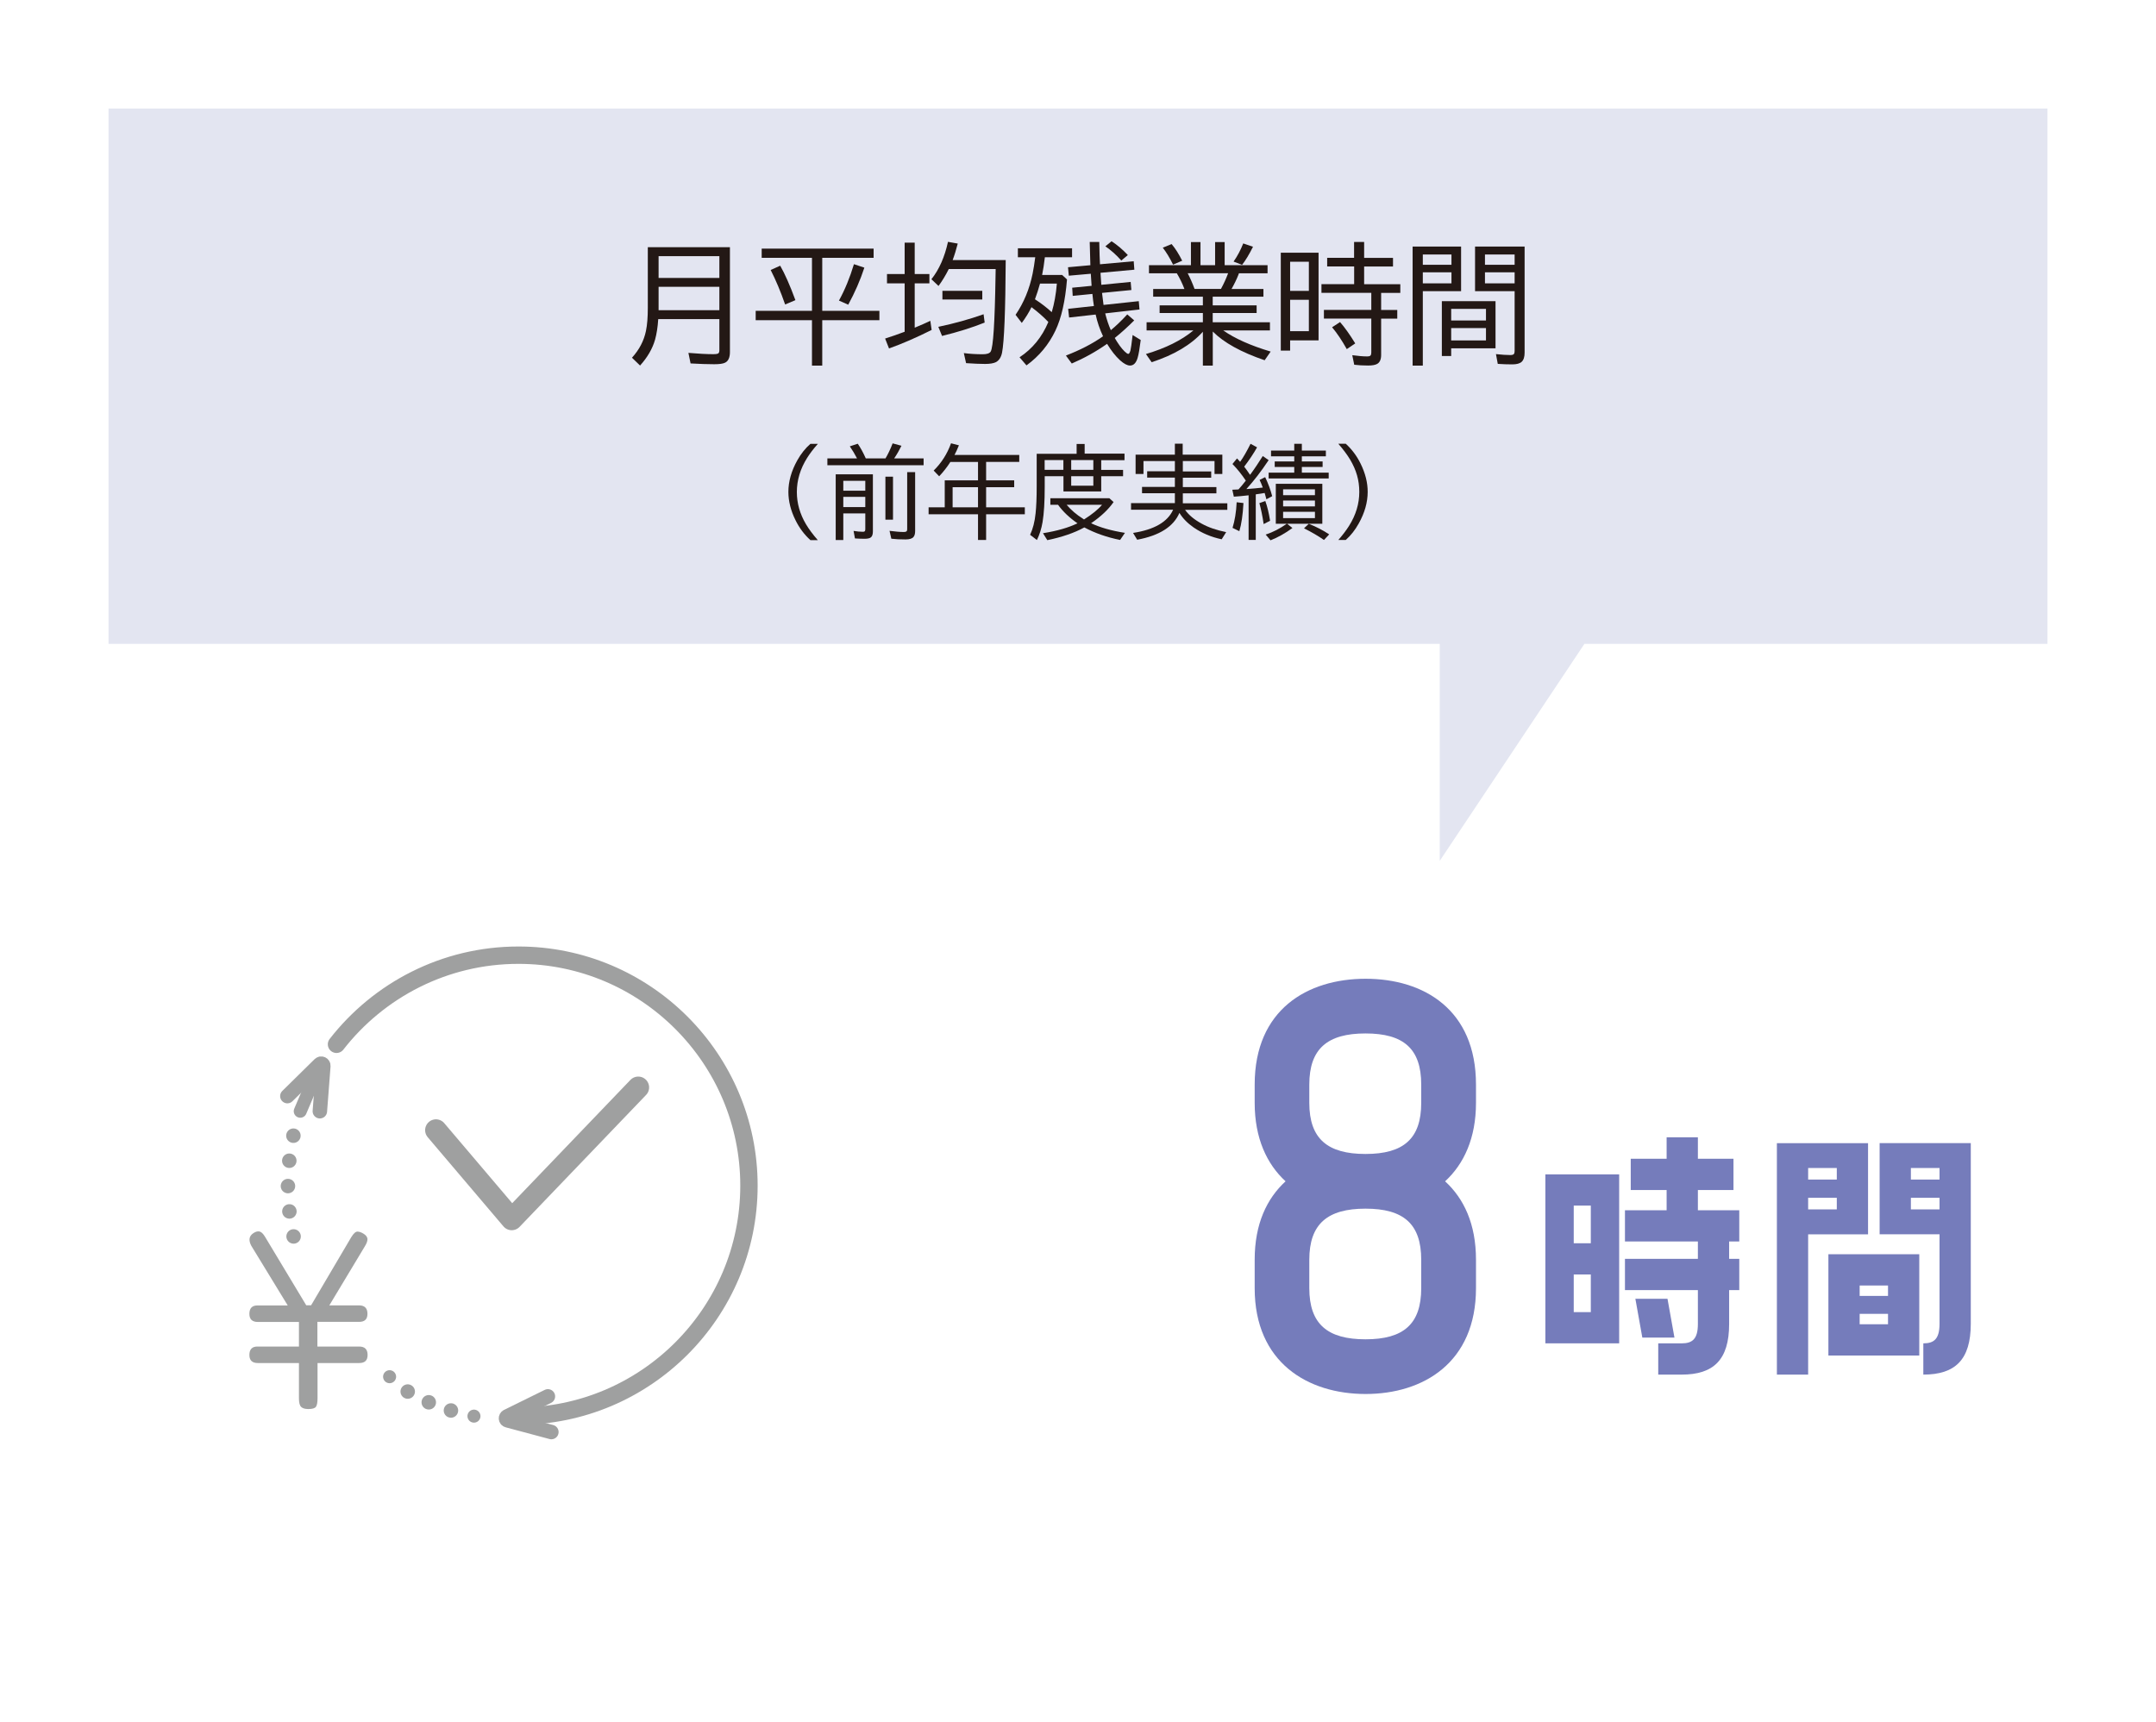
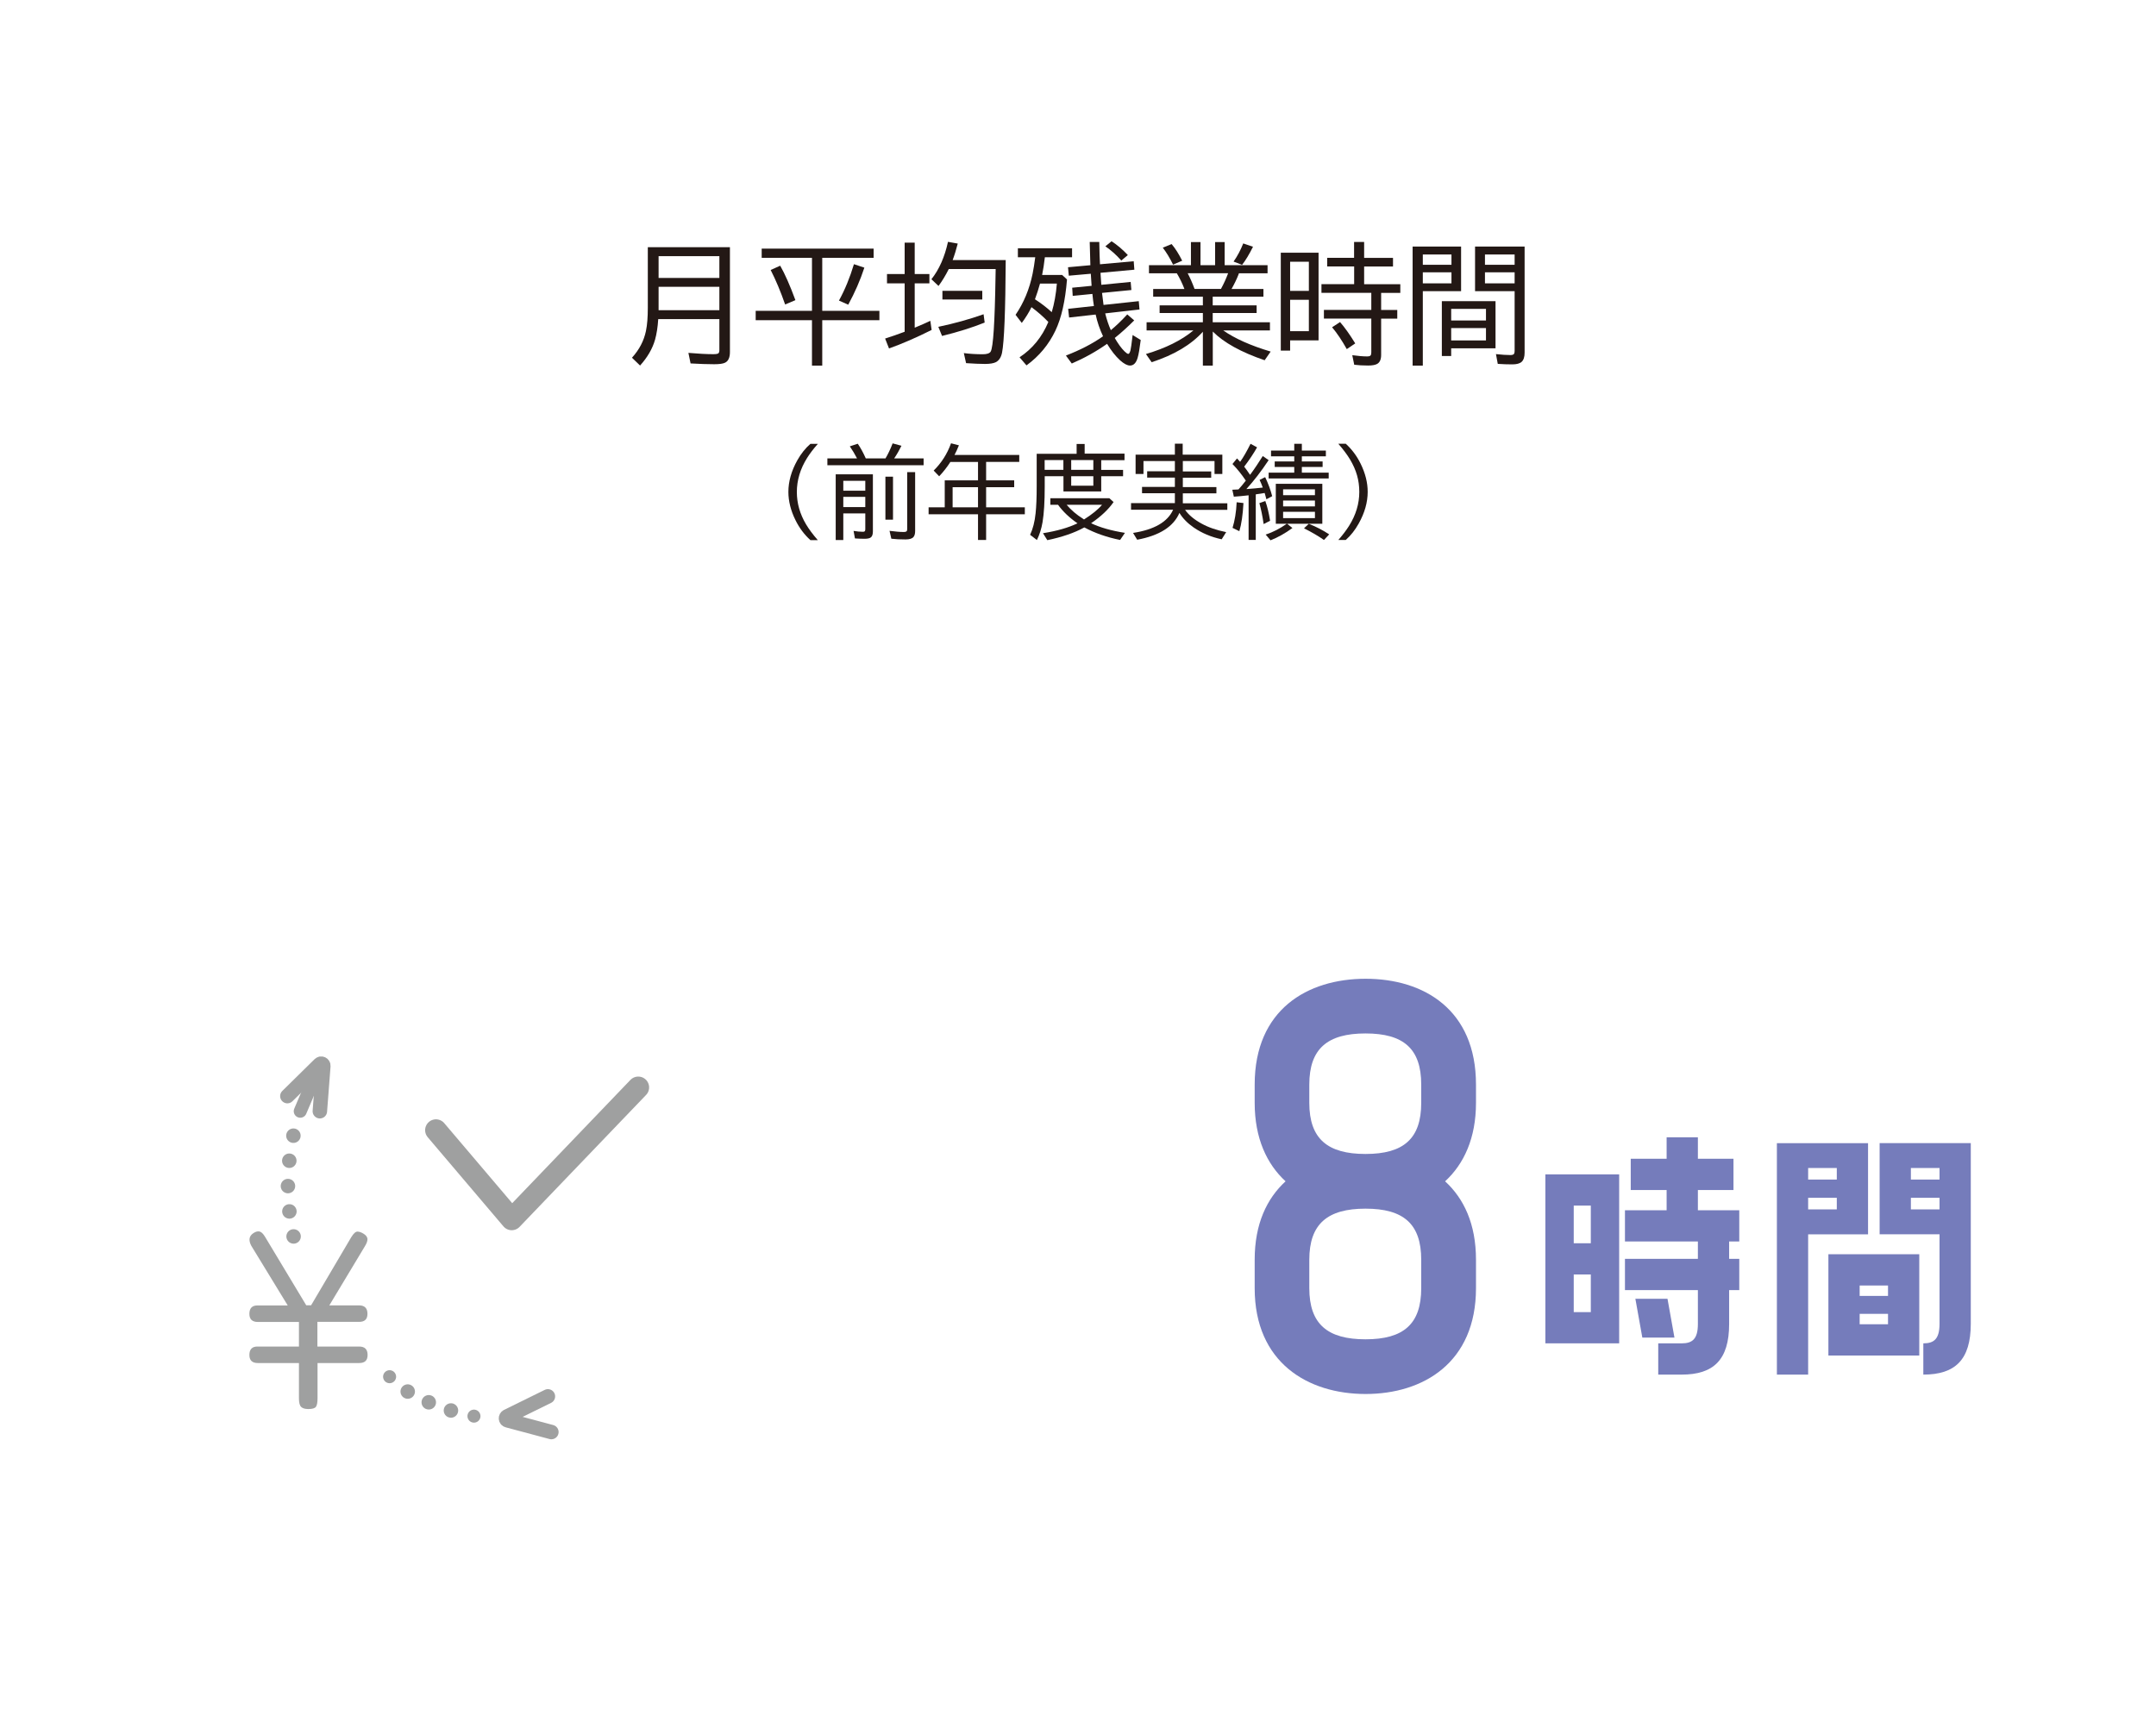
<svg xmlns="http://www.w3.org/2000/svg" id="_レイヤー_2" data-name="レイヤー 2" viewBox="0 0 298 238">
  <defs>
    <style>
      .cls-1 {
        stroke-width: 1.8px;
      }

      .cls-1, .cls-2, .cls-3, .cls-4, .cls-5, .cls-6, .cls-7 {
        fill: none;
        stroke: #9fa0a0;
        stroke-linecap: round;
      }

      .cls-1, .cls-2, .cls-3, .cls-5, .cls-6, .cls-7 {
        stroke-miterlimit: 10;
      }

      .cls-2, .cls-3, .cls-5 {
        stroke-width: 2px;
      }

      .cls-3 {
        stroke-dasharray: 0 3.51;
      }

      .cls-8 {
        fill: #9fa0a0;
      }

      .cls-9 {
        fill: #757cbb;
      }

      .cls-10 {
        fill: #231815;
      }

      .cls-11 {
        fill: #fff;
      }

      .cls-4 {
        stroke-linejoin: round;
        stroke-width: 3px;
      }

      .cls-5 {
        stroke-dasharray: 0 3.27;
      }

      .cls-6 {
        stroke-width: 2px;
      }

      .cls-12 {
        fill: #e3e5f1;
      }

      .cls-7 {
        stroke-width: 2.4px;
      }
    </style>
  </defs>
  <g id="_デザイン" data-name="デザイン">
    <rect class="cls-11" width="298" height="238" />
    <g>
      <path class="cls-9" d="M204.01,149.93v2.52c0,4.9-1.68,8.47-4.27,10.85,2.59,2.38,4.27,5.88,4.27,10.85v3.92c0,10.29-7.28,14.63-15.26,14.63s-15.33-4.34-15.33-14.63v-3.92c0-4.97,1.68-8.47,4.27-10.85-2.59-2.38-4.27-5.95-4.27-10.85v-2.52c0-10.36,7.28-14.63,15.33-14.63s15.26,4.27,15.26,14.63ZM196.44,149.93c0-4.97-2.45-7.07-7.7-7.07s-7.77,2.1-7.77,7.07v2.52c0,4.97,2.52,7.07,7.77,7.07s7.7-2.1,7.7-7.07v-2.52ZM196.44,174.15c0-4.97-2.45-7.07-7.7-7.07s-7.77,2.1-7.77,7.07v3.92c0,4.97,2.52,7.07,7.77,7.07s7.7-2.1,7.7-7.07v-3.92Z" />
      <path class="cls-9" d="M223.8,162.34v23.36h-10.2v-23.36h10.2ZM219.88,171.86v-5.2h-2.36v5.2h2.36ZM219.88,181.38v-5.2h-2.36v5.2h2.36ZM240.4,171.62h-1.4v2.4h1.4v4.32h-1.4v4.68c0,4.96-2.16,7-6.56,7h-3.24v-4.32h3.24c1.48,0,2.24-.6,2.24-2.68v-4.68h-10.08v-4.32h10.08v-2.4h-10.08v-4.32h5.76v-2.8h-4.96v-4.32h4.96v-2.96h4.32v2.96h4.92v4.32h-4.92v2.8h5.72v4.32ZM230.48,179.54l.96,5.36h-4.44l-.96-5.36h4.44Z" />
      <path class="cls-9" d="M249.92,170.62v19.4h-4.32v-31.99h12.6v12.6h-8.28ZM249.92,161.46v1.6h3.96v-1.6h-3.96ZM249.92,165.58v1.6h3.96v-1.6h-3.96ZM252.72,187.38v-14h12.56v14h-12.56ZM257.04,177.7v1.44h3.92v-1.44h-3.92ZM257.04,181.62v1.44h3.92v-1.44h-3.92ZM265.84,185.7c1.48,0,2.24-.6,2.24-2.72v-12.36h-8.28v-12.6h12.6v24.96c0,5-2.16,7.04-6.56,7.04v-4.32ZM264.12,161.46v1.6h3.96v-1.6h-3.96ZM264.12,167.18h3.96v-1.6h-3.96v1.6Z" />
    </g>
-     <polygon class="cls-12" points="283 89 219 89 199 119 199 89 15 89 15 15 283 15 283 89" />
    <g>
      <path class="cls-8" d="M43.89,186.14h5.76c.77,0,1.16.39,1.16,1.16s-.39,1.12-1.16,1.12h-5.76v4.88c0,.59-.08.98-.23,1.18-.15.2-.5.3-1.04.3-.47,0-.8-.1-1-.3-.2-.2-.3-.59-.3-1.18v-4.88h-5.69c-.77,0-1.16-.37-1.16-1.12s.36-1.16,1.09-1.16h5.76v-3.4h-5.69c-.77,0-1.16-.37-1.16-1.12s.36-1.16,1.09-1.16h4.21c-.84-1.38-1.68-2.75-2.51-4.11s-1.67-2.73-2.51-4.11c-.42-.77-.34-1.36.25-1.76.3-.21.58-.29.84-.25.26.05.51.28.77.7l5.72,9.51h.67c.91-1.54,1.84-3.11,2.77-4.7.94-1.59,1.86-3.16,2.77-4.7.33-.54.62-.8.88-.79.26.01.54.11.84.3.33.21.5.44.53.7.02.26-.09.6-.35,1.02l-4.92,8.18h4.11c.77,0,1.16.39,1.16,1.16s-.39,1.12-1.16,1.12h-5.76v3.4Z" />
      <g>
        <g>
          <g>
            <line class="cls-2" x1="40.58" y1="170.92" x2="40.58" y2="170.92" />
            <path class="cls-3" d="M40,167.46c-.13-1.17-.2-2.36-.2-3.56,0-2.98.41-5.87,1.18-8.62" />
            <line class="cls-1" x1="43.44" y1="149.05" x2="41.5" y2="153.61" />
          </g>
          <g>
            <line class="cls-1" x1="65.51" y1="195.76" x2="65.51" y2="195.76" />
            <path class="cls-5" d="M62.33,194.98c-3.07-.94-5.76-2.32-7.32-3.53" />
            <line class="cls-1" x1="53.85" y1="190.31" x2="53.85" y2="190.31" />
          </g>
-           <path class="cls-7" d="M71.66,195.76c17.57,0,31.86-14.29,31.86-31.86s-14.29-31.86-31.86-31.86c-10.21,0-19.32,4.83-25.15,12.32" />
          <path class="cls-6" d="M44.21,153.61l.48-6.26c.02-.27-.3-.42-.5-.23l-4.47,4.4" />
          <path class="cls-2" d="M75.73,193.03l-5.63,2.77c-.24.12-.21.47.05.54l6.06,1.62" />
        </g>
        <polyline class="cls-4" points="88.22 150.32 70.73 168.56 60.26 156.23" />
      </g>
    </g>
    <g>
      <path class="cls-10" d="M100.89,34.17v14.49c0,.76-.22,1.25-.66,1.47-.29.15-.79.22-1.52.22-.94,0-2.03-.04-3.26-.11l-.3-1.46c1.38.12,2.52.18,3.43.18.38,0,.61-.04.7-.11.1-.07.15-.22.15-.45v-4.29h-8.45c-.07,1.11-.22,2.06-.44,2.85-.36,1.25-1.05,2.44-2.07,3.57l-1.12-1.08c1.01-1.11,1.65-2.34,1.93-3.69.18-.86.26-1.92.26-3.21v-8.38h11.34ZM91.03,35.41v3.01h8.4v-3.01h-8.4ZM91.03,39.65v3.23h8.4v-3.23h-8.4Z" />
      <path class="cls-10" d="M113.65,35.64v7.33h7.9v1.29h-7.9v6.28h-1.42v-6.28h-7.78v-1.29h7.78v-7.33h-6.95v-1.27h15.47v1.27h-7.09ZM108.52,42.09c-.62-1.79-1.29-3.38-2-4.77l1.32-.59c.65,1.14,1.35,2.72,2.1,4.76l-1.42.6ZM115.96,41.55c.82-1.49,1.51-3.17,2.07-5.03l1.44.48c-.57,1.75-1.32,3.45-2.23,5.12l-1.28-.57Z" />
      <path class="cls-10" d="M125.04,37.88v-4.34h1.39v4.34h2.03v1.29h-2.03v6.13c.84-.35,1.56-.66,2.16-.95l.18,1.26c-2.13,1.07-4.1,1.92-5.89,2.56l-.54-1.37c.88-.28,1.78-.59,2.7-.94v-6.69h-2.44v-1.29h2.44ZM131.66,35.95h7.35c-.04,7.03-.21,11.3-.51,12.81-.13.64-.42,1.07-.84,1.3-.32.16-.82.25-1.5.25s-1.59-.04-2.63-.11l-.31-1.39c.83.11,1.71.16,2.62.16.57,0,.94-.12,1.09-.37.35-.58.57-4.03.67-10.36l.02-1.05h-6.48c-.45.9-.93,1.68-1.42,2.34l-.98-.93c1.07-1.35,1.83-3.07,2.29-5.17l1.35.24c-.22.84-.45,1.61-.71,2.29ZM129.69,45.18c2.24-.47,4.32-1.05,6.26-1.74l.15,1.15c-1.72.69-3.69,1.31-5.89,1.85l-.52-1.27ZM130.26,40.2h5.51v1.2h-5.51v-1.2Z" />
      <path class="cls-10" d="M144.9,44.51c-.68-.72-1.46-1.4-2.33-2.05-.35.73-.8,1.45-1.34,2.18l-.86-1.12c1.13-1.65,1.92-3.55,2.36-5.7.13-.64.25-1.4.36-2.26h-2.4v-1.24h7.49v1.24h-3.76l-.02.15c-.09.8-.21,1.56-.36,2.3h2.77l.67.62c-.24,2.97-.77,5.33-1.6,7.07-.92,1.93-2.25,3.54-4,4.81l-.96-1.12c1.78-1.17,3.11-2.8,3.98-4.88ZM145.37,43.16c.35-1.18.59-2.5.71-3.96h-2.33c-.21.77-.45,1.49-.7,2.17.87.56,1.64,1.16,2.32,1.78ZM153.53,45.65c.73-.6,1.49-1.33,2.28-2.19l.96.83c-.94.94-1.84,1.75-2.69,2.43.46.8.91,1.42,1.35,1.85.24.23.41.35.52.35.11,0,.21-.16.3-.48.06-.22.16-.93.3-2.13l1.12.69c-.15,1.19-.29,2.01-.43,2.47-.21.71-.56,1.06-1.05,1.06-.38,0-.83-.24-1.36-.71-.65-.59-1.25-1.36-1.81-2.29-1.54,1.08-3.16,1.98-4.88,2.72l-.81-1.1c1.99-.77,3.66-1.64,5.02-2.59l.11-.08c-.46-.98-.8-1.98-1.02-3l-3.67.41-.13-1.2,3.56-.39c-.08-.49-.15-1.04-.21-1.67l-2.72.27-.07-1.13,2.68-.26c-.03-.38-.06-.94-.11-1.67l-3.04.27-.11-1.17,3.09-.28c-.04-1.1-.07-2.17-.09-3.21h1.32c.03,1.48.06,2.51.1,3.08l4.66-.42.09,1.17-4.68.43c.04.64.07,1.2.11,1.66l4.06-.4.1,1.12-4.06.4c0,.05.01.13.03.22.04.37.1.85.18,1.44l4.87-.52.1,1.15-4.74.54c.22.88.48,1.65.78,2.32ZM154.98,36.01c-.71-.8-1.45-1.45-2.2-1.96l.86-.7c.8.52,1.55,1.16,2.25,1.91l-.91.76Z" />
      <path class="cls-10" d="M167.62,41.01v1.2h6.07v1.06h-6.07v1.28h7.91v1.13h-6.45c1.59,1.11,3.77,2.09,6.55,2.92l-.83,1.2c-3.25-1.11-5.64-2.43-7.17-3.97v4.71h-1.37v-4.68c-1.64,1.81-4,3.21-7.08,4.21l-.79-1.13c2.73-.81,4.92-1.9,6.56-3.26h-6.47v-1.13h7.78v-1.28h-5.98v-1.06h5.98v-1.2h-6.87v-1.06h4.32c-.29-.76-.64-1.49-1.05-2.17h-3.85v-1.12h5.8v-3.2h1.32v3.2h2.02v-3.2h1.32v3.2h5.93v1.12h-3.96s-.04.11-.06.18c-.25.64-.57,1.3-.96,1.99h4.41v1.06h-7ZM162.14,36.58c-.46-.94-.94-1.72-1.42-2.34l1.22-.5c.52.61,1,1.38,1.46,2.3l-1.26.54ZM165.11,39.94h3.65c.39-.71.72-1.44.99-2.17h-5.59c.32.61.64,1.33.95,2.17ZM170.51,36.15c.53-.76.97-1.59,1.33-2.5l1.35.46c-.54,1.08-1.05,1.92-1.51,2.5l-1.17-.45Z" />
      <path class="cls-10" d="M182.25,34.94v12.11h-3.93v1.42h-1.29v-13.54h5.22ZM178.32,36.18v4.03h2.59v-4.03h-2.59ZM178.32,41.44v4.34h2.59v-4.34h-2.59ZM187.16,35.65v-2.2h1.39v2.2h3.99v1.19h-3.99v2.45h5v1.2h-2.65v2.36h2.23v1.2h-2.23v5.02c0,.61-.18,1.02-.54,1.23-.26.15-.68.23-1.26.23-.74,0-1.38-.04-1.92-.11l-.27-1.32c.81.11,1.5.17,2.05.17.26,0,.43-.05.5-.16.05-.08.08-.21.08-.39v-4.68h-6.55v-1.2h6.55v-2.36h-6.89v-1.2h4.52v-2.45h-3.73v-1.19h3.73ZM186.15,48.26c-.66-1.18-1.33-2.19-2.03-3.02l1.1-.72c.64.73,1.34,1.72,2.1,2.95l-1.17.79Z" />
      <path class="cls-10" d="M201.95,34.08v6.17h-5.29v10.29h-1.41v-16.46h6.7ZM196.66,35.18v1.42h3.96v-1.42h-3.96ZM196.66,37.64v1.53h3.96v-1.53h-3.96ZM206.71,41.64v6.51h-6.13v1.06h-1.29v-7.58h7.42ZM200.58,42.7v1.6h4.81v-1.6h-4.81ZM200.58,45.35v1.71h4.81v-1.71h-4.81ZM210.73,34.08v14.67c0,.58-.13,1-.4,1.26-.26.24-.69.36-1.31.36s-1.27-.02-2-.07l-.25-1.35c.82.09,1.49.13,2,.13.26,0,.43-.06.5-.17.05-.08.08-.21.08-.4v-8.26h-5.47v-6.17h6.86ZM205.25,35.18v1.42h4.1v-1.42h-4.1ZM205.25,37.64v1.53h4.1v-1.53h-4.1Z" />
      <path class="cls-10" d="M112,74.65c-.83-.75-1.52-1.67-2.05-2.75-.66-1.33-.98-2.64-.98-3.9,0-1.44.41-2.9,1.24-4.38.5-.89,1.1-1.65,1.8-2.26h1.03c-.62.7-1.11,1.35-1.48,1.94-.95,1.51-1.42,3.09-1.42,4.72,0,1.54.42,3.03,1.27,4.46.4.67.94,1.4,1.63,2.19h-1.03Z" />
      <path class="cls-10" d="M118.46,63.37c-.32-.61-.65-1.17-1-1.67l1.1-.36c.38.55.75,1.22,1.11,2.03h2.72c.35-.59.68-1.28.99-2.08l1.22.33c-.3.61-.63,1.19-1.01,1.75h4.07v.94h-13.3v-.94h4.12ZM120.65,65.57v7.87c0,.39-.08.67-.25.82-.16.15-.46.22-.9.22s-.87-.02-1.33-.05l-.19-1.04c.46.08.89.12,1.29.12.15,0,.25-.04.29-.12.03-.06.04-.15.04-.28v-2.14h-3.04v3.68h-1.05v-9.08h5.14ZM116.56,66.47v1.36h3.04v-1.36h-3.04ZM116.56,68.68v1.42h3.04v-1.42h-3.04ZM122.38,65.89h1.05v5.95h-1.05v-5.95ZM125.4,65.27h1.09v8.12c0,.37-.07.65-.22.83-.18.23-.55.35-1.11.35-.74,0-1.4-.03-1.96-.1l-.25-1.09c.79.1,1.44.16,1.95.16.24,0,.39-.05.44-.14.04-.07.05-.17.05-.29v-7.83Z" />
      <path class="cls-10" d="M136.3,63.86v2.54h3.88v.95h-3.88v2.78h5.35v.96h-5.35v3.55h-1.12v-3.55h-6.83v-.96h2.23v-3.73h4.6v-2.54h-3.82c-.46.72-.98,1.38-1.55,1.98l-.76-.79c1.08-1.06,1.88-2.32,2.4-3.77l1.09.28c-.21.53-.42.98-.61,1.33h8.95v.96h-4.57ZM135.18,70.13v-2.78h-3.51v2.78h3.51Z" />
      <path class="cls-10" d="M149.91,62.71h5.52v.9h-3.22v1.35h3.02v.87h-3.02v2.11h-5.22v-2.11h-2.59v1.42c0,2.11-.1,3.75-.3,4.93-.15.89-.41,1.72-.78,2.47l-.94-.72c.38-.8.64-1.8.76-2.98.1-.95.15-2.18.15-3.69v-4.53h5.52v-1.36h1.11v1.36ZM149.87,72.91c-1.38.76-3.09,1.34-5.11,1.76l-.6-.96c1.94-.31,3.53-.77,4.77-1.37-1.13-.78-2.03-1.64-2.69-2.56h-1.06v-.91h8.15l.59.53c-.71,1.02-1.74,2-3.11,2.93,1.22.58,2.78,1.03,4.68,1.33l-.67.98c-1.84-.37-3.49-.95-4.94-1.73ZM144.39,63.6v1.35h2.59v-1.35h-2.59ZM147.43,69.78c.6.71,1.35,1.36,2.26,1.93l.14.1c1.13-.72,1.96-1.39,2.49-2.03h-4.89ZM148.06,63.6v1.35h3.06v-1.35h-3.06ZM148.06,65.83v1.31h3.06v-1.31h-3.06Z" />
      <path class="cls-10" d="M163.49,63.75v1.42h3.92v.87h-3.92v1.29h4.64v.87h-4.64v1.37h6.15v.91h-5.84c.51.72,1.27,1.35,2.28,1.9.93.52,2.07.91,3.4,1.18l-.62.99c-1.46-.31-2.75-.86-3.87-1.63-.85-.59-1.51-1.26-1.97-2.02-.82,1.91-2.77,3.14-5.84,3.71l-.57-.94c2.93-.45,4.78-1.52,5.54-3.21h-5.82v-.91h6.06v-1.37h-4.54v-.87h4.54v-1.29h-3.83v-.87h3.83v-1.42h-4.34v1.79h-1.09v-2.67h5.43v-1.52h1.08v1.52h5.48v2.67h-1.08v-1.79h-4.4Z" />
      <path class="cls-10" d="M172.19,66.43c-.56-.84-1.18-1.61-1.84-2.29l.63-.77c.16.17.3.33.43.47.46-.64.93-1.47,1.44-2.49l.9.49c-.48.86-1.08,1.75-1.78,2.67.21.26.48.64.81,1.13l.12-.16c.54-.73,1.08-1.55,1.64-2.44l.81.57c-1.02,1.53-2.04,2.86-3.07,3.99h.1c.79-.06,1.51-.12,2.16-.2-.14-.38-.28-.73-.44-1.06l.77-.38c.43.9.75,1.78.97,2.63l-.8.43c-.08-.33-.16-.62-.24-.87-.28.05-.69.11-1.23.19v6.3h-.99v-6.17c-.08,0-.2.02-.37.04-.41.05-.96.1-1.67.15l-.21-.96c.47-.02.76-.03.85-.04.36-.4.68-.78.96-1.15.03-.03.05-.06.07-.09ZM170.36,72.97c.31-1.01.51-2.19.57-3.54l.94.11c-.09,1.64-.28,2.93-.57,3.89l-.94-.46ZM174.66,72.45c-.16-1.11-.36-2.07-.59-2.9l.82-.29c.27.74.49,1.65.66,2.73l-.9.46ZM177.9,72.4l.74.59c-.98.72-1.99,1.29-3.03,1.7l-.67-.79c1-.33,1.97-.83,2.92-1.5h-1.52v-5.52h6.43v5.52h-4.87ZM178.89,62.29v-.94h1.05v.94h3.32v.79h-3.32v.71h2.87v.76h-2.87v.79h3.71v.8h-8.3v-.8h3.54v-.79h-2.7v-.76h2.7v-.71h-3.21v-.79h3.21ZM177.35,67.64v.81h4.4v-.81h-4.4ZM177.35,69.19v.81h4.4v-.81h-4.4ZM177.35,70.75v.87h4.4v-.87h-4.4ZM182.99,74.64c-.78-.55-1.7-1.08-2.75-1.61l.66-.62c1.02.4,1.96.89,2.82,1.46l-.72.77Z" />
      <path class="cls-10" d="M184.98,74.65c.61-.7,1.1-1.35,1.48-1.95.95-1.51,1.42-3.07,1.42-4.7s-.42-3.04-1.27-4.47c-.4-.67-.94-1.39-1.63-2.19h1.03c.83.76,1.52,1.67,2.05,2.75.66,1.34.98,2.63.98,3.9,0,1.44-.41,2.9-1.24,4.38-.5.9-1.09,1.65-1.79,2.27h-1.03Z" />
    </g>
  </g>
</svg>